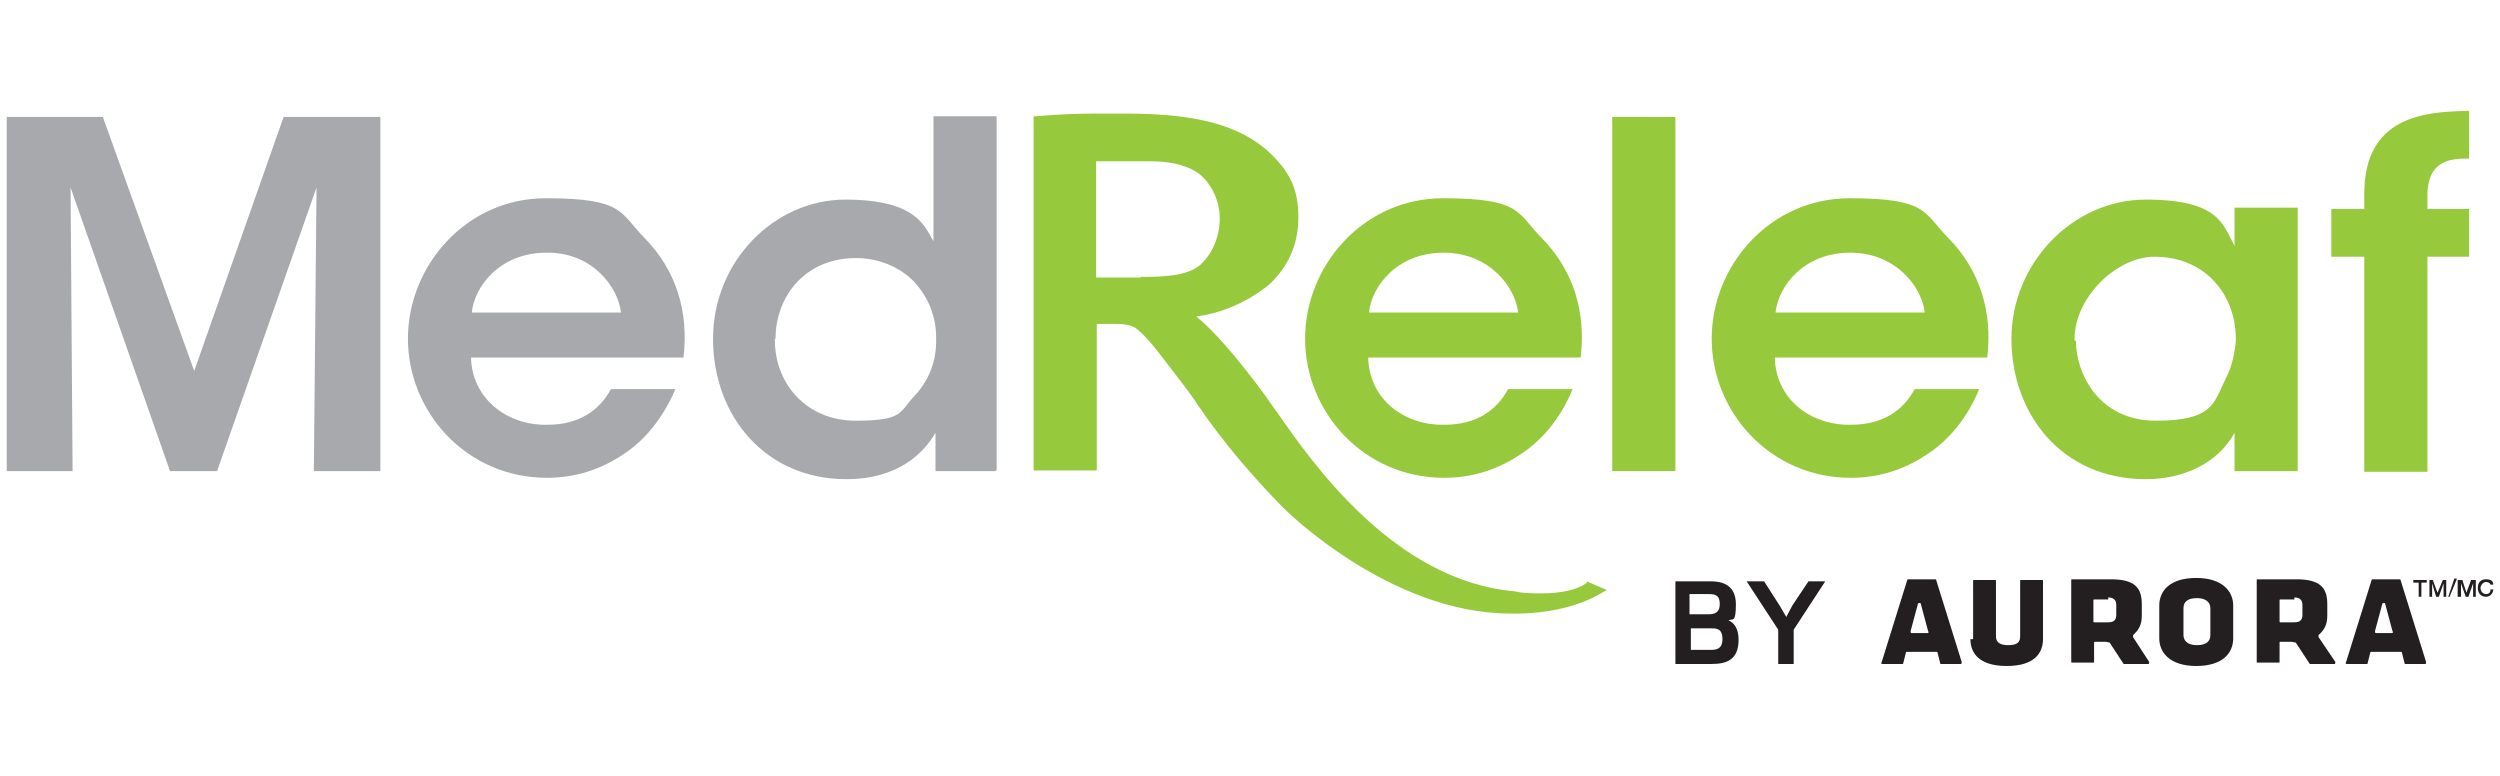
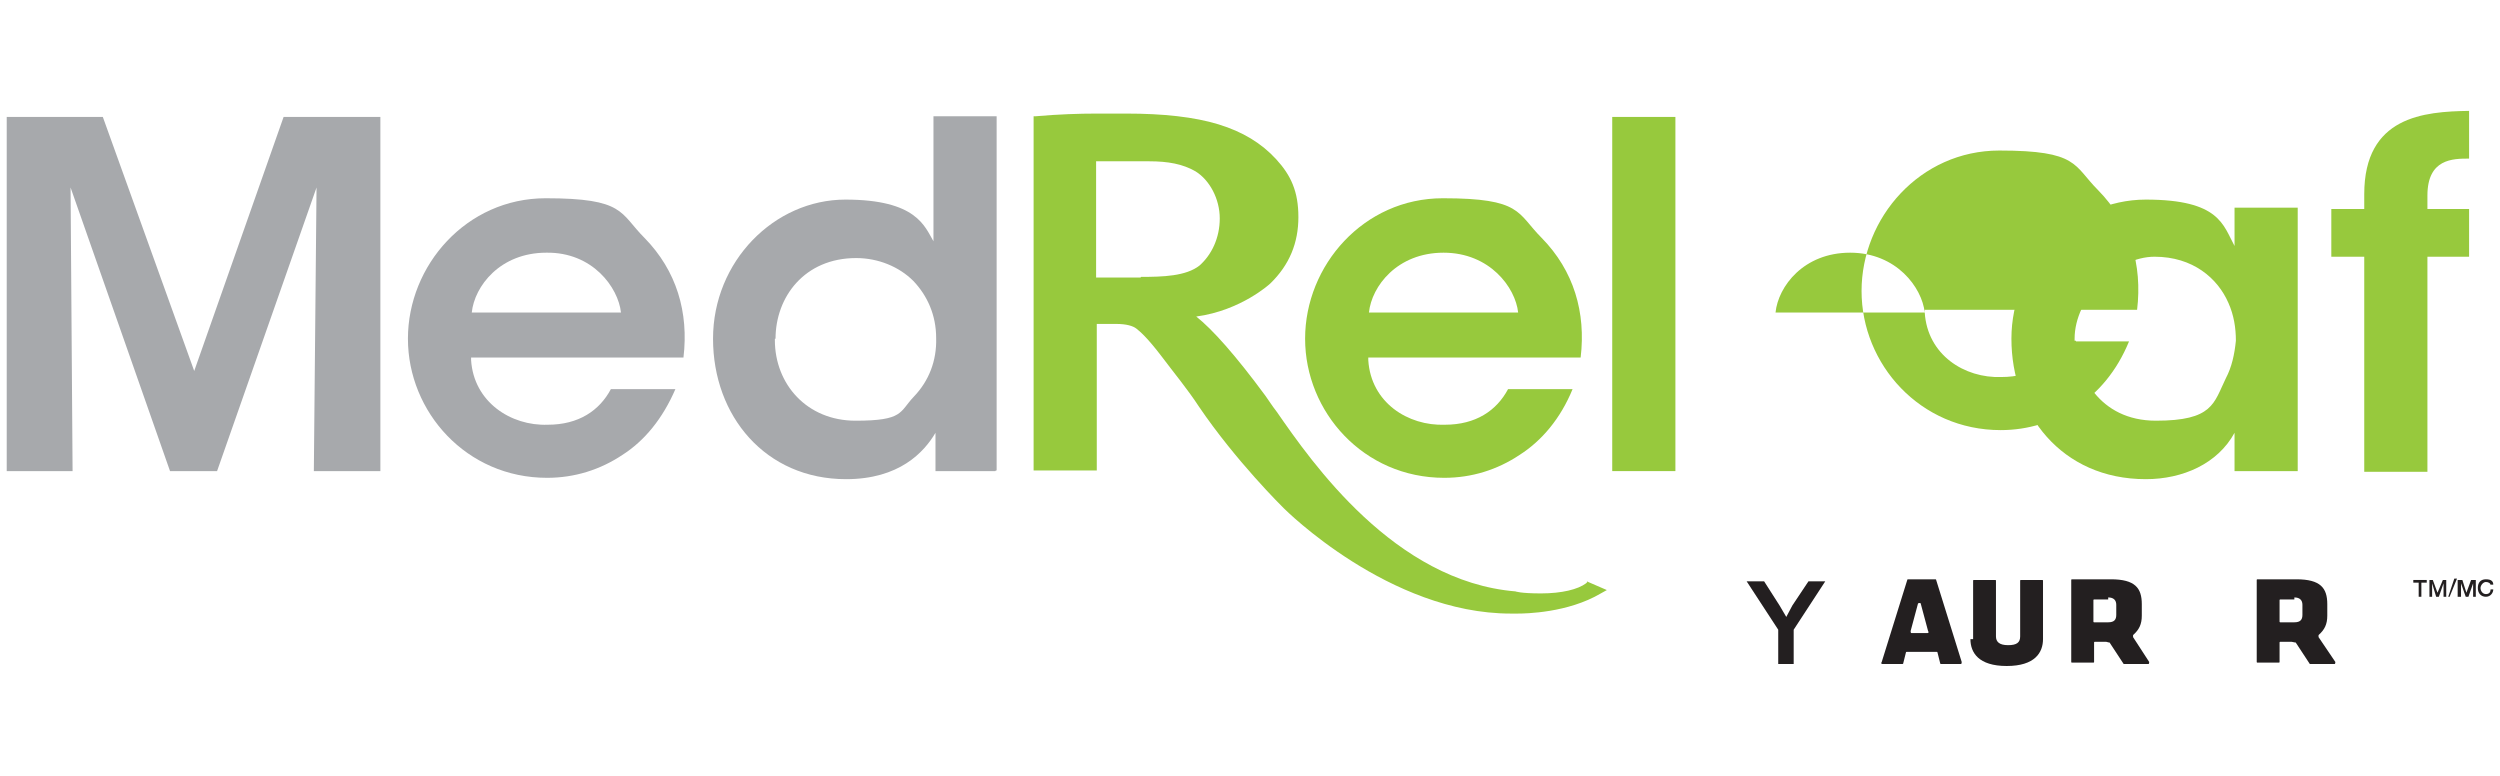
<svg xmlns="http://www.w3.org/2000/svg" viewBox="0 0 372 115.4" version="1.1">
  <defs>
    <style>
      .cls-1 {
        fill: #97c93d;
      }

      .cls-2 {
        fill: #231f20;
      }

      .cls-3 {
        fill: #a7a9ac;
      }
    </style>
  </defs>
  <g>
    <g id="Layer_1">
      <g data-name="Layer_1" id="Layer_1-2">
        <g id="b">
          <g>
            <polygon points="42.2 17.4 28.9 55.2 15.3 17.4 1 17.4 1 70.1 10.8 70.1 10.5 27.9 25.3 70.1 32.3 70.1 47.1 27.9 46.7 70.1 56.6 70.1 56.6 17.4 42.2 17.4" class="cls-3" />
            <g>
              <path d="M92.4,46.5c-.4-3.7-4.2-9-11.1-8.9-6.9,0-10.7,5-11.1,8.9h22.2ZM70.1,53.6c.4,6.2,5.9,9.8,11.4,9.6,4.6,0,7.7-2.1,9.4-5.3h9.6c-1.9,4.4-4.6,7.7-7.9,9.8-3.3,2.2-7.1,3.4-11.2,3.4-12,0-20.7-9.8-20.7-20.7s8.7-20.9,20.5-20.9,11,2.2,14.7,5.9c4.8,4.9,6.6,11.1,5.8,17.8h-31.6v.3Z" class="cls-3" />
              <path d="M115.3,50.6c0,6.6,4.8,12,12,12s6.5-1.3,8.7-3.6,3.4-5.3,3.3-8.7c0-3.4-1.3-6.3-3.4-8.5-2.1-2.1-5.2-3.4-8.5-3.4-7.7,0-12,5.8-12,12h-.1ZM148.1,70.1h-8.9v-5.7c-1.7,2.9-5.4,6.9-13.3,6.9-12,0-19.8-9.4-19.8-20.9s9.1-20.7,19.7-20.7,11.8,4,13.1,6.2v-18.6h9.4v52.7h-.1Z" class="cls-3" />
              <path d="M225.9,46.5c-.4-3.7-4.2-8.9-11.1-8.9s-10.7,5-11.1,8.9h22.2,0ZM203.6,53.6c.4,6.3,5.9,9.8,11.4,9.6,4.6,0,7.7-2.1,9.4-5.3h9.6c-1.8,4.4-4.6,7.7-7.9,9.8-3.3,2.2-7.1,3.4-11.2,3.4-12,0-20.7-9.8-20.7-20.7s8.7-20.9,20.5-20.9,11,2.2,14.7,5.9c4.8,4.9,6.6,11.1,5.8,17.8h-31.6v.3Z" class="cls-1" />
            </g>
            <rect height="52.7" width="9.4" y="17.4" x="239.9" class="cls-1" />
            <g>
-               <path d="M286.4,46.5c-.4-3.7-4.2-8.9-11.1-8.9s-10.7,5-11.1,8.9h22.2,0ZM264.1,53.6c.4,6.3,5.9,9.8,11.4,9.6,4.6,0,7.7-2.1,9.4-5.3h9.6c-1.8,4.4-4.6,7.7-7.9,9.8-3.3,2.2-7.1,3.4-11.2,3.4-12,0-20.7-9.8-20.7-20.7s8.7-20.9,20.5-20.9,11,2.2,14.7,5.9c4.8,4.9,6.6,11.1,5.8,17.8h-31.6v.3Z" class="cls-1" />
+               <path d="M286.4,46.5c-.4-3.7-4.2-8.9-11.1-8.9s-10.7,5-11.1,8.9h22.2,0Zc.4,6.3,5.9,9.8,11.4,9.6,4.6,0,7.7-2.1,9.4-5.3h9.6c-1.8,4.4-4.6,7.7-7.9,9.8-3.3,2.2-7.1,3.4-11.2,3.4-12,0-20.7-9.8-20.7-20.7s8.7-20.9,20.5-20.9,11,2.2,14.7,5.9c4.8,4.9,6.6,11.1,5.8,17.8h-31.6v.3Z" class="cls-1" />
              <path d="M308.9,50.7c0,4.9,3.4,11.9,11.9,11.9s8.6-2.6,10.4-6.3c.9-1.7,1.3-3.6,1.5-5.6,0-1.9-.3-3.8-1.1-5.6-1.6-3.7-5.3-6.9-11-6.9s-11.9,6.1-11.9,12.2h0v.3ZM341.9,70.1h-9.4v-5.7c-2.5,4.6-7.7,6.9-13.2,6.9-12.6,0-20-9.8-20-20.9s9-20.7,20-20.7,11.5,3.8,13.2,6.9v-5.7h9.4v39.1h0Z" class="cls-1" />
              <path d="M351.8,38.2h-4.9v-7.1h4.9v-2.2c0-11.6,8.9-12.3,15.6-12.4v7.1c-2.4,0-6.2,0-6.2,5.5v2h6.2v7.1h-6.2v32h-9.4v-32h0Z" class="cls-1" />
              <path d="M169.7,41.3h-6.6v-17.3h7.9c2.8,0,5,.4,6.9,1.5,2.1,1.3,3.6,4.1,3.6,7s-1.2,5.4-3,7c-2,1.6-5.5,1.7-8.7,1.7M236.3,86.5l-.3.3c-1.2.9-3.6,1.5-6.7,1.5s-3.8-.3-3.8-.3c-18-1.5-30.3-19.2-35.5-26.7-.7-.9-1.2-1.7-1.7-2.4-4.5-6.1-7.9-9.9-10.3-11.8,6.7-.9,11-4.9,11-4.9,2.9-2.8,4.2-6.1,4.2-9.9s-1.1-6.2-3.3-8.6-5-4.1-8.6-5.2-8.2-1.6-13.7-1.6-2.8,0-4.4,0c-2.6,0-5.7.1-9.1.4h-.3v52.7h9.4v-21.8h2.9c1.5,0,2.5.3,3,.7.5.4,1.6,1.3,3.8,4.2,1.8,2.4,3.8,4.8,5.5,7.4,5.5,8.1,12.4,14.9,12.6,15.1s15.7,15.7,33.8,15.7.7,0,.9,0h.1c1.2,0,7.5-.1,12.4-3l.9-.5-3-1.3h.1Z" class="cls-1" />
-               <path d="M254.5,96.7c.7,0,1.8,0,1.8-1.6s-.9-1.6-1.7-1.6h-3v3.2h3-.1ZM251.4,88.5v2.9h2.9c.9,0,1.6-.3,1.6-1.5s-.5-1.5-1.6-1.5h-2.9ZM249.3,98.8v-12.3h5.3c1.6,0,3.7.5,3.7,3.4s-.5,2.1-1.1,2.4c.9.4,1.5,1.3,1.5,2.9,0,3-1.8,3.6-4,3.6h-5.4Z" class="cls-2" />
            </g>
            <polygon points="269.1 86.5 266.7 90.1 265.8 91.8 264.8 90.1 262.5 86.5 259.9 86.5 264.6 93.7 264.6 98.8 266.9 98.8 266.9 93.7 271.6 86.5 269.1 86.5" class="cls-2" />
            <g>
              <path d="M284.6,94.2h2.2s.3,0,.1-.3l-1.1-4.1c0-.1-.3-.1-.4,0l-1.1,4.1s0,.3.1.3M287.8,97h-4.1s-.1,0-.1.1l-.4,1.6s0,.1-.1.1h-3s-.3,0-.1-.3l3.8-12.2s0-.1.1-.1h4.1s.1,0,.1.1l3.8,12.2s0,.3-.1.3h-3s-.1,0-.1-.1l-.4-1.6s0-.1-.1-.1" class="cls-2" />
              <path d="M293.6,95.1v-8.7s0-.1.1-.1h3.2s.1,0,.1.1v8.3c0,.8.5,1.3,1.8,1.3s1.8-.4,1.8-1.3v-8.3s0-.1.1-.1h3.2s.1,0,.1.1v8.7c0,2-1.2,4-5.4,4s-5.4-2-5.4-4" class="cls-2" />
              <path d="M313.7,89.2h-2.1s-.1,0-.1.1v3.2s0,.1.1.1h2.1c.9,0,1.2-.4,1.2-1.1v-1.5c0-.7-.4-1.1-1.2-1.1M313.4,95.5h-1.7s-.1,0-.1.1v2.9s0,.1-.1.1h-3.2s-.1,0-.1-.1v-12.2s0-.1.1-.1h5.8c3.6,0,4.6,1.3,4.6,3.7v1.7c0,1.3-.4,2.1-1.3,2.9v.3l2.4,3.7s0,.3-.1.3h-3.7l-2.1-3.2h-.1" class="cls-2" />
-               <path d="M326.9,89c-1.3,0-2,.5-2,1.5v4c0,.9.7,1.5,2,1.5s2-.5,2-1.5v-4c0-.9-.7-1.5-2-1.5M321.3,95v-4.9c0-2.2,1.6-4.1,5.5-4.1s5.5,2,5.5,4.1v4.9c0,2.2-1.6,4.1-5.5,4.1s-5.5-2-5.5-4.1" class="cls-2" />
              <path d="M341.4,89.2h-2.1s-.1,0-.1.1v3.2s0,.1.1.1h2.1c.9,0,1.2-.4,1.2-1.1v-1.5c0-.7-.4-1.1-1.2-1.1M341,95.5h-1.7s-.1,0-.1.1v2.9s0,.1-.1.1h-3.2s-.1,0-.1-.1v-12.2s0-.1.1-.1h5.8c3.6,0,4.6,1.3,4.6,3.7v1.7c0,1.3-.4,2.1-1.3,2.9v.3l2.5,3.7s0,.3-.1.3h-3.7l-2.1-3.2h-.1" class="cls-2" />
-               <path d="M353.7,94.2h2.2s.3,0,.1-.3l-1.1-4.1c0-.1-.3-.1-.4,0l-1.1,4.1s0,.3.1.3M356.9,97h-4.1s-.1,0-.1.1l-.4,1.6s0,.1-.1.1h-3s-.3,0-.1-.3l3.8-12.2s0-.1.1-.1h4.1s.1,0,.1.1l3.8,12.2s0,.3-.1.3h-3s-.1,0-.1-.1l-.4-1.6s0-.1-.1-.1" class="cls-2" />
            </g>
            <polygon points="359.1 86.3 359.1 86.7 359.9 86.7 359.9 88.8 360.3 88.8 360.3 86.7 361.1 86.7 361.1 86.3 359.1 86.3" class="cls-2" />
            <polygon points="363.5 86.3 362.7 88.2 362.7 88.2 362 86.3 361.5 86.3 361.5 88.8 361.9 88.8 361.9 86.8 361.9 86.8 362.5 88.8 362.9 88.8 363.6 86.8 363.6 86.8 363.6 88.8 364 88.8 364 86.3 363.5 86.3" class="cls-2" />
            <polygon points="365.2 86.1 364.3 88.8 364.5 88.8 365.6 86.1 365.2 86.1" class="cls-2" />
            <polygon points="367.7 86.3 367 88.2 367 88.2 366.4 86.3 365.7 86.3 365.7 88.8 366.2 88.8 366.2 86.8 366.2 86.8 366.9 88.8 367.3 88.8 368 86.8 368 86.8 368 88.8 368.4 88.8 368.4 86.3 367.7 86.3" class="cls-2" />
            <path d="M370.6,87.1c0-.3-.3-.5-.7-.5s-.8.5-.8.9.3.9.8.9.7-.3.7-.7h.4c0,.5-.4,1.1-1.1,1.1s-1.2-.5-1.2-1.3.4-1.3,1.2-1.3,1.1.3,1.1.8h-.4Z" class="cls-2" />
          </g>
        </g>
      </g>
    </g>
  </g>
</svg>